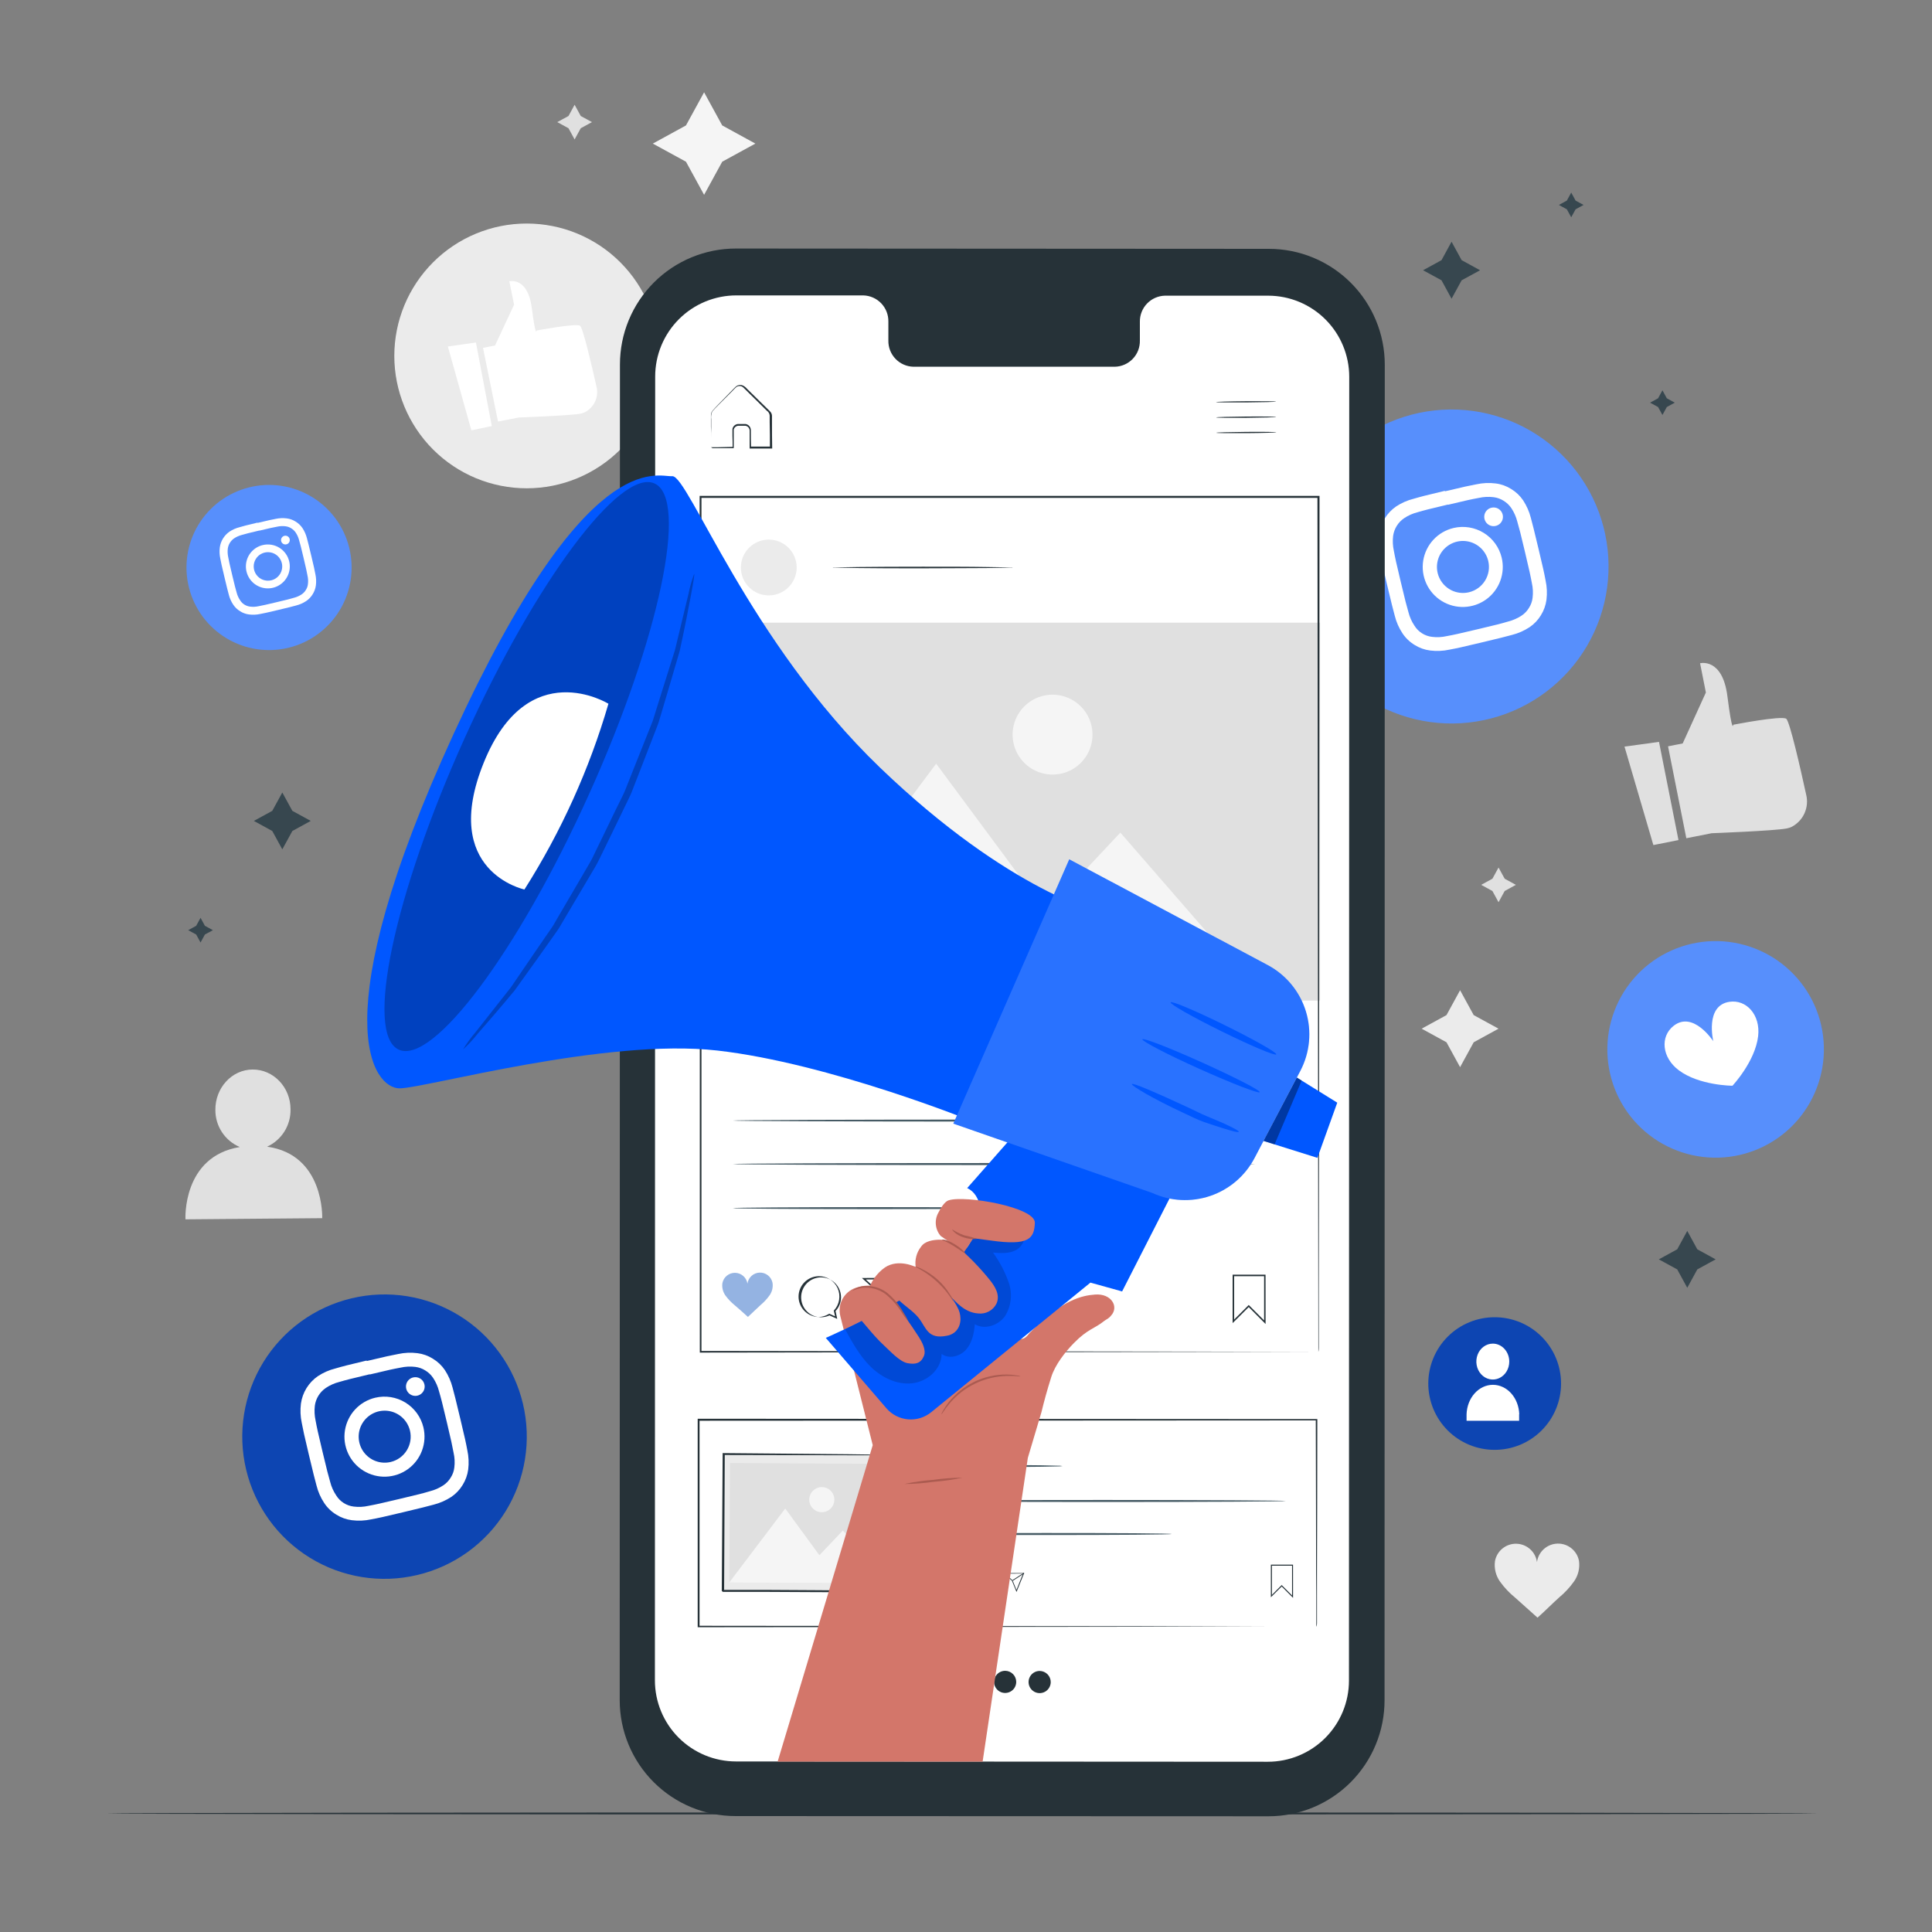
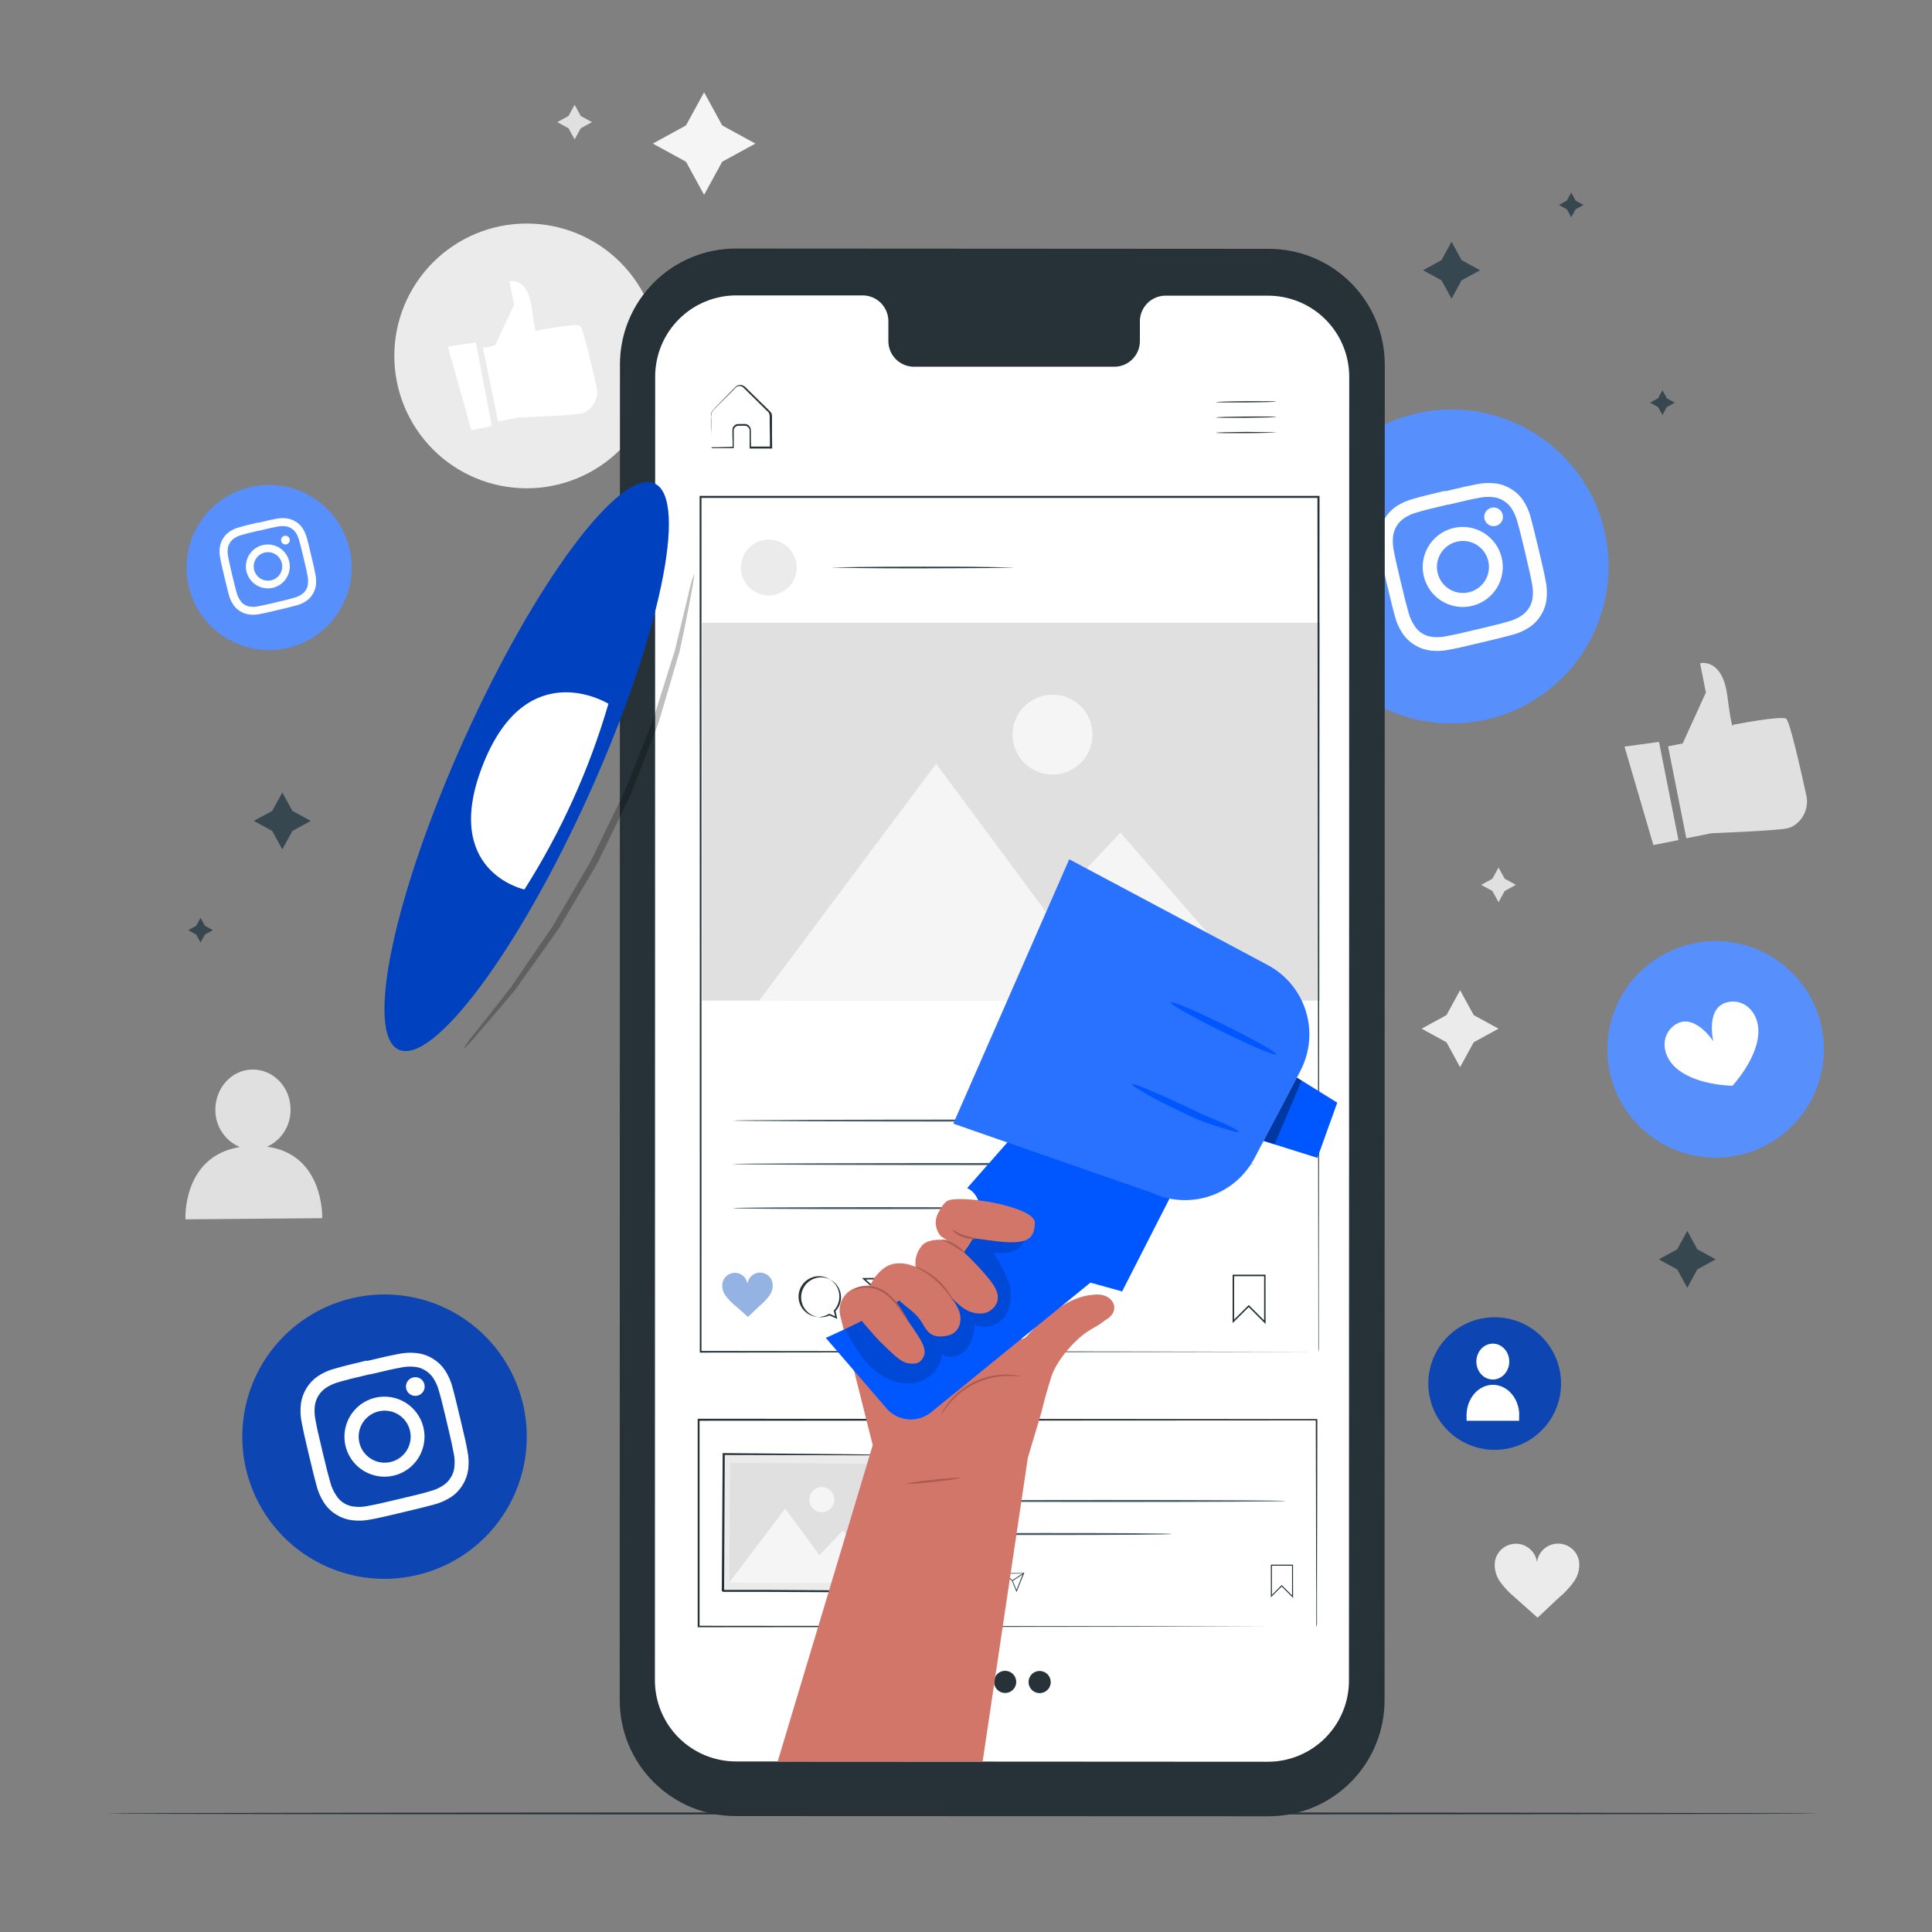
<svg xmlns="http://www.w3.org/2000/svg" width="220" height="220" viewBox="0 0 220 220" fill="none">
  <rect x="0" y="0" width="220" height="220" fill="#808080" stroke="none" />
  <path d="M59.976 55.603C55.978 55.603 52.144 54.015 49.317 51.188C46.49 48.361 44.901 44.526 44.901 40.529C44.901 36.531 46.49 32.696 49.317 29.869C52.144 27.042 55.978 25.454 59.976 25.454C63.974 25.454 67.808 27.042 70.635 29.869C73.462 32.696 75.05 36.531 75.05 40.529C75.05 44.526 73.462 48.361 70.635 51.188C67.808 54.015 63.974 55.603 59.976 55.603Z" fill="#EBEBEB" />
  <path d="M55 39.611L56.37 39.346L58.539 34.698L57.997 32.029C57.997 32.029 60.089 31.493 60.552 35.037C61.015 38.581 61.102 37.639 61.102 37.639C61.102 37.639 65.602 36.786 66.054 37.093C66.383 37.319 67.391 41.656 67.919 44.012C68.065 44.576 68.013 45.172 67.771 45.705C67.529 46.237 67.112 46.675 66.585 46.949C66.435 47.021 66.276 47.073 66.112 47.104C64.991 47.323 59.077 47.542 59.077 47.542L56.71 48L55 39.611Z" fill="white" />
  <path d="M51 39.457L53.674 49L56 48.517L54.196 39L51 39.457Z" fill="white" />
  <path d="M80.177 10.512L82.24 14.283L86.016 16.351L82.24 18.414L80.177 22.185L78.113 18.414L74.338 16.351L78.113 14.283L80.177 10.512Z" fill="#F5F5F5" />
  <path d="M166.263 112.759L167.812 115.592L170.641 117.137L167.812 118.686L166.263 121.519L164.714 118.686L161.885 117.137L164.714 115.592L166.263 112.759Z" fill="#EBEBEB" />
  <path d="M170.641 98.785L171.34 100.061L172.616 100.76L171.34 101.46L170.641 102.736L169.945 101.46L168.665 100.76L169.945 100.061L170.641 98.785Z" fill="#E0E0E0" />
  <path d="M65.432 11.928L66.131 13.209L67.407 13.904L66.131 14.603L65.432 15.879L64.737 14.603L63.456 13.904L64.737 13.209L65.432 11.928Z" fill="#E0E0E0" />
  <path d="M30.417 130.575C31.229 130.203 31.914 129.601 32.388 128.844C32.861 128.087 33.103 127.208 33.083 126.315C33.083 123.794 31.125 121.77 28.762 121.788C26.399 121.805 24.503 123.869 24.525 126.39C24.519 127.29 24.78 128.172 25.275 128.924C25.77 129.676 26.477 130.264 27.306 130.614C20.732 131.692 21.119 138.847 21.119 138.847L36.691 138.715C36.691 138.715 36.959 131.477 30.417 130.575Z" fill="#E0E0E0" />
  <path d="M179.801 177.734C179.692 177.169 179.385 176.662 178.936 176.303C178.487 175.944 177.925 175.756 177.35 175.773C176.775 175.79 176.225 176.011 175.798 176.396C175.371 176.78 175.095 177.305 175.019 177.875C174.939 177.306 174.659 176.783 174.23 176.401C173.801 176.019 173.25 175.802 172.676 175.788C172.101 175.774 171.541 175.965 171.094 176.326C170.647 176.687 170.343 177.196 170.236 177.76C170.121 178.594 170.332 179.441 170.825 180.123C171.314 180.796 171.888 181.402 172.533 181.927C173.413 182.706 174.209 183.432 175.08 184.206C175.96 183.423 176.677 182.688 177.54 181.905C178.182 181.375 178.751 180.762 179.234 180.083C179.715 179.401 179.918 178.561 179.801 177.734Z" fill="#EBEBEB" />
  <path d="M189.943 84.986L191.611 84.656L194.251 78.857L193.591 75.526C193.591 75.526 196.139 74.857 196.702 79.279C197.265 83.701 197.371 82.526 197.371 82.526C197.371 82.526 202.849 81.461 203.399 81.844C203.799 82.126 205.027 87.538 205.669 90.477C205.847 91.181 205.783 91.925 205.489 92.59C205.195 93.254 204.687 93.8 204.045 94.142C203.863 94.232 203.669 94.297 203.469 94.336C202.105 94.609 194.907 94.881 194.907 94.881L192.025 95.453L189.943 84.986Z" fill="#E0E0E0" />
  <path d="M184.984 85.017L188.271 96.228L191.131 95.66L188.914 84.48L184.984 85.017Z" fill="#E0E0E0" />
  <path d="M207.006 206.501C207.006 206.567 163.372 206.615 109.56 206.615C55.748 206.615 12.1 206.567 12.1 206.501C12.1 206.435 55.726 206.386 109.56 206.386C163.394 206.386 207.006 206.439 207.006 206.501Z" fill="#263238" />
  <path d="M173.11 80.586C168.845 82.658 163.933 82.953 159.451 81.404C154.97 79.855 151.288 76.59 149.213 72.327C147.141 68.063 146.846 63.15 148.395 58.669C149.944 54.188 153.209 50.505 157.472 48.431C159.583 47.404 161.876 46.803 164.22 46.662C166.563 46.521 168.912 46.844 171.131 47.611C173.35 48.377 175.396 49.574 177.153 51.132C178.909 52.689 180.342 54.578 181.368 56.689C182.395 58.801 182.996 61.094 183.137 63.437C183.278 65.781 182.955 68.129 182.189 70.348C181.422 72.567 180.225 74.613 178.667 76.37C177.11 78.126 175.221 79.559 173.11 80.586Z" fill="#578FFC" />
  <path d="M164.879 57.48C167.184 56.93 167.462 56.873 168.399 56.697C168.947 56.574 169.513 56.546 170.071 56.614C170.479 56.663 170.872 56.803 171.219 57.023C171.57 57.236 171.87 57.523 172.099 57.863C172.411 58.331 172.64 58.849 172.777 59.394C173.036 60.296 173.111 60.569 173.657 62.875C174.202 65.18 174.26 65.458 174.436 66.395C174.561 66.943 174.589 67.509 174.519 68.067C174.474 68.476 174.334 68.87 174.11 69.215C173.9 69.567 173.614 69.867 173.274 70.095C172.804 70.406 172.285 70.635 171.738 70.773C170.858 71.032 170.568 71.107 168.262 71.653C165.957 72.198 165.68 72.26 164.742 72.436C164.193 72.561 163.625 72.59 163.066 72.52C162.657 72.472 162.265 72.332 161.918 72.11C161.57 71.891 161.278 71.594 161.064 71.244C160.75 70.776 160.519 70.258 160.382 69.712C160.127 68.81 160.052 68.542 159.502 66.236C158.952 63.931 158.895 63.654 158.719 62.716C158.598 62.166 158.57 61.6 158.635 61.04C158.689 60.633 158.829 60.242 159.044 59.893C159.259 59.543 159.546 59.243 159.885 59.012C160.352 58.698 160.87 58.468 161.416 58.33C162.296 58.074 162.591 58 164.896 57.45L164.879 57.48ZM164.527 55.892C162.182 56.451 161.887 56.53 160.976 56.794C160.263 56.971 159.586 57.269 158.974 57.674C158.455 58.033 158.016 58.496 157.685 59.034C157.354 59.572 157.138 60.172 157.051 60.798C156.959 61.532 156.992 62.276 157.148 62.998C157.328 63.926 157.386 64.226 157.944 66.571C158.503 68.916 158.582 69.211 158.824 70.117C159 70.83 159.298 71.507 159.704 72.119C160.063 72.658 160.536 73.11 161.09 73.444C161.624 73.779 162.225 73.994 162.85 74.073C163.584 74.166 164.328 74.133 165.05 73.976C165.979 73.8 166.278 73.738 168.623 73.18C170.968 72.621 171.263 72.542 172.17 72.3C172.881 72.12 173.558 71.822 174.172 71.42C174.696 71.066 175.138 70.602 175.465 70.06C175.799 69.525 176.015 68.925 176.099 68.3C176.19 67.566 176.156 66.822 175.998 66.1C175.822 65.167 175.76 64.872 175.201 62.527C174.642 60.182 174.563 59.887 174.321 58.976C174.141 58.265 173.843 57.589 173.441 56.974C173.087 56.451 172.623 56.011 172.082 55.685C171.549 55.347 170.948 55.13 170.322 55.052C169.588 54.959 168.844 54.991 168.122 55.148C167.189 55.329 166.894 55.386 164.549 55.945" fill="white" />
  <path d="M165.509 60.125C164.632 60.334 163.836 60.798 163.223 61.459C162.61 62.12 162.207 62.948 162.064 63.838C161.922 64.728 162.046 65.64 162.422 66.46C162.798 67.279 163.408 67.969 164.176 68.441C164.944 68.914 165.835 69.148 166.735 69.114C167.636 69.081 168.507 68.781 169.237 68.252C169.968 67.724 170.525 66.99 170.839 66.145C171.152 65.3 171.209 64.381 171 63.504C170.719 62.328 169.983 61.312 168.953 60.678C167.924 60.045 166.685 59.846 165.509 60.125ZM167.269 67.442C166.699 67.576 166.102 67.539 165.554 67.335C165.005 67.13 164.529 66.767 164.187 66.293C163.844 65.818 163.65 65.252 163.629 64.668C163.608 64.082 163.76 63.504 164.067 63.006C164.375 62.508 164.823 62.112 165.355 61.868C165.887 61.624 166.48 61.543 167.058 61.636C167.636 61.729 168.173 61.991 168.602 62.389C169.031 62.788 169.333 63.304 169.469 63.873C169.559 64.252 169.574 64.645 169.512 65.03C169.45 65.414 169.313 65.783 169.109 66.114C168.904 66.445 168.637 66.733 168.321 66.961C168.005 67.189 167.648 67.352 167.269 67.442Z" fill="white" />
  <path d="M171.114 58.607C171.162 58.812 171.149 59.026 171.075 59.223C171.001 59.42 170.871 59.591 170.7 59.714C170.529 59.837 170.326 59.907 170.116 59.914C169.906 59.922 169.698 59.867 169.519 59.757C169.34 59.646 169.197 59.485 169.11 59.294C169.022 59.103 168.993 58.89 169.026 58.682C169.059 58.474 169.153 58.281 169.296 58.127C169.439 57.972 169.625 57.864 169.829 57.815C169.966 57.782 170.107 57.776 170.246 57.798C170.385 57.819 170.518 57.869 170.637 57.942C170.757 58.016 170.86 58.113 170.942 58.227C171.024 58.341 171.083 58.47 171.114 58.607Z" fill="white" />
  <path d="M190.96 131.014C189.446 130.437 188.062 129.567 186.885 128.455C185.708 127.342 184.762 126.008 184.102 124.53C183.441 123.051 183.078 121.457 183.034 119.838C182.99 118.219 183.265 116.607 183.845 115.095C184.421 113.582 185.291 112.197 186.403 111.02C187.515 109.843 188.848 108.897 190.326 108.236C191.804 107.575 193.398 107.211 195.017 107.167C196.636 107.122 198.247 107.397 199.76 107.976C201.273 108.553 202.657 109.422 203.834 110.535C205.011 111.648 205.957 112.981 206.618 114.46C207.278 115.939 207.641 117.533 207.685 119.152C207.729 120.771 207.454 122.382 206.874 123.895C206.298 125.408 205.428 126.792 204.316 127.969C203.204 129.146 201.871 130.092 200.393 130.753C198.915 131.415 197.321 131.778 195.702 131.823C194.083 131.867 192.472 131.593 190.96 131.014Z" fill="#578FFC" />
  <path d="M200.202 117.988C199.863 120.886 197.278 123.634 197.278 123.634C197.278 123.634 193.505 123.623 191.171 121.876C189.222 120.418 189.025 118.02 190.587 116.806C192.822 115.067 195.097 118.568 195.097 118.568C195.097 118.568 194.114 114.51 196.921 114.08C198.872 113.781 200.482 115.571 200.202 117.988Z" fill="white" />
  <path d="M30.637 74.025C28.143 74.025 25.752 73.035 23.988 71.271C22.225 69.508 21.234 67.116 21.234 64.623C21.234 62.129 22.225 59.737 23.988 57.974C25.752 56.21 28.143 55.22 30.637 55.22C31.872 55.22 33.095 55.463 34.236 55.935C35.376 56.408 36.413 57.101 37.286 57.974C38.159 58.847 38.852 59.883 39.324 61.024C39.797 62.165 40.04 63.388 40.04 64.623C40.04 65.857 39.797 67.08 39.324 68.221C38.852 69.362 38.159 70.398 37.286 71.271C36.413 72.144 35.376 72.837 34.236 73.31C33.095 73.782 31.872 74.025 30.637 74.025Z" fill="#578FFC" />
  <path d="M29.526 60.427C30.851 60.11 31.01 60.077 31.548 59.976C31.863 59.905 32.188 59.889 32.509 59.928C32.743 59.956 32.969 60.037 33.168 60.163C33.37 60.286 33.542 60.451 33.674 60.647C33.853 60.916 33.984 61.214 34.063 61.528C34.212 62.046 34.255 62.203 34.569 63.529C34.882 64.856 34.915 65.015 35.016 65.554C35.088 65.869 35.104 66.195 35.064 66.516C35.038 66.751 34.958 66.978 34.829 67.176C34.708 67.379 34.544 67.551 34.349 67.683C34.079 67.862 33.781 67.993 33.467 68.072C32.961 68.222 32.794 68.265 31.47 68.578C30.145 68.892 29.986 68.928 29.448 69.029C29.132 69.101 28.806 69.117 28.485 69.077C28.25 69.049 28.024 68.969 27.825 68.842C27.625 68.715 27.458 68.545 27.335 68.343C27.154 68.074 27.022 67.776 26.943 67.462C26.796 66.944 26.753 66.789 26.437 65.463C26.121 64.137 26.088 63.977 25.987 63.438C25.918 63.122 25.902 62.796 25.939 62.474C25.971 62.24 26.05 62.015 26.174 61.814C26.298 61.613 26.462 61.441 26.657 61.307C26.926 61.127 27.223 60.995 27.537 60.915C28.042 60.768 28.212 60.725 29.536 60.409L29.526 60.427ZM29.324 59.513C27.977 59.834 27.807 59.88 27.284 60.032C26.875 60.134 26.486 60.305 26.134 60.538C25.836 60.745 25.583 61.011 25.393 61.32C25.203 61.63 25.079 61.975 25.029 62.335C24.976 62.757 24.995 63.185 25.085 63.6C25.189 64.134 25.221 64.306 25.543 65.655C25.864 67.004 25.909 67.174 26.048 67.695C26.149 68.105 26.32 68.495 26.554 68.847C26.759 69.157 27.031 69.417 27.35 69.608C27.656 69.802 28.001 69.925 28.361 69.97C28.782 70.024 29.21 70.005 29.625 69.915C30.158 69.813 30.33 69.778 31.677 69.457C33.024 69.135 33.194 69.09 33.714 68.95C34.123 68.847 34.512 68.676 34.864 68.444C35.166 68.241 35.419 67.974 35.608 67.662C35.799 67.355 35.923 67.009 35.971 66.65C36.024 66.228 36.004 65.8 35.913 65.385C35.812 64.848 35.777 64.678 35.456 63.33C35.135 61.981 35.089 61.811 34.95 61.287C34.846 60.878 34.676 60.489 34.445 60.136C34.241 59.835 33.975 59.581 33.664 59.394C33.358 59.2 33.012 59.075 32.653 59.03C32.231 58.976 31.804 58.995 31.389 59.085C30.853 59.189 30.684 59.222 29.337 59.543" fill="white" />
  <path d="M29.921 62.068C29.44 62.182 29.003 62.437 28.667 62.799C28.331 63.162 28.11 63.616 28.032 64.104C27.953 64.592 28.022 65.093 28.228 65.542C28.434 65.992 28.769 66.37 29.19 66.629C29.611 66.888 30.099 67.017 30.593 66.998C31.087 66.98 31.565 66.815 31.965 66.525C32.366 66.236 32.672 65.833 32.844 65.37C33.016 64.906 33.047 64.402 32.932 63.921C32.778 63.276 32.374 62.719 31.81 62.371C31.245 62.024 30.566 61.914 29.921 62.068ZM30.886 66.081C30.573 66.155 30.246 66.134 29.945 66.022C29.644 65.91 29.384 65.711 29.196 65.451C29.008 65.19 28.901 64.88 28.89 64.559C28.878 64.238 28.962 63.921 29.13 63.648C29.299 63.375 29.544 63.157 29.836 63.024C30.128 62.89 30.453 62.846 30.77 62.897C31.087 62.948 31.382 63.091 31.617 63.31C31.853 63.528 32.018 63.811 32.092 64.124C32.142 64.332 32.15 64.547 32.116 64.758C32.082 64.969 32.007 65.171 31.895 65.353C31.783 65.534 31.636 65.692 31.463 65.817C31.29 65.942 31.094 66.032 30.886 66.081Z" fill="white" />
  <path d="M32.987 61.386C33.009 61.482 33.003 61.583 32.968 61.675C32.934 61.768 32.873 61.848 32.792 61.906C32.712 61.963 32.617 61.996 32.518 62C32.419 62.003 32.322 61.977 32.238 61.926C32.154 61.874 32.087 61.798 32.045 61.709C32.004 61.619 31.991 61.519 32.006 61.421C32.022 61.324 32.066 61.233 32.133 61.161C32.2 61.088 32.287 61.037 32.383 61.014C32.447 60.999 32.514 60.996 32.579 61.006C32.644 61.016 32.707 61.039 32.763 61.074C32.819 61.109 32.868 61.154 32.906 61.208C32.944 61.261 32.972 61.322 32.987 61.386Z" fill="white" />
  <path d="M47.52 179.348C43.344 180.34 38.946 179.633 35.291 177.383C31.636 175.133 29.024 171.524 28.028 167.349C27.535 165.279 27.454 163.133 27.791 161.032C28.128 158.931 28.875 156.917 29.991 155.105C31.106 153.293 32.568 151.719 34.292 150.472C36.017 149.225 37.97 148.331 40.04 147.84C42.109 147.347 44.254 147.266 46.354 147.602C48.454 147.938 50.467 148.685 52.278 149.799C54.09 150.913 55.663 152.373 56.91 154.096C58.157 155.818 59.053 157.77 59.546 159.838C60.039 161.909 60.119 164.057 59.781 166.158C59.444 168.26 58.695 170.275 57.578 172.087C56.461 173.899 54.998 175.473 53.272 176.719C51.546 177.965 49.592 178.858 47.52 179.348Z" fill="#0D45B2" />
  <path d="M42.095 156.517C44.4 155.967 44.678 155.909 45.615 155.733C46.163 155.61 46.729 155.582 47.287 155.65C47.695 155.699 48.087 155.839 48.435 156.059C48.786 156.272 49.086 156.559 49.315 156.899C49.627 157.367 49.856 157.885 49.993 158.431C50.252 159.333 50.327 159.605 50.873 161.911C51.418 164.217 51.475 164.494 51.651 165.431C51.777 165.979 51.805 166.545 51.735 167.103C51.69 167.512 51.55 167.906 51.326 168.251C51.116 168.603 50.83 168.904 50.49 169.131C50.02 169.443 49.501 169.672 48.954 169.809C48.074 170.069 47.784 170.143 45.478 170.689C43.173 171.235 42.895 171.296 41.958 171.472C41.409 171.597 40.841 171.626 40.282 171.556C39.873 171.508 39.48 171.368 39.133 171.147C38.786 170.927 38.494 170.63 38.28 170.28C37.966 169.813 37.735 169.295 37.598 168.749C37.343 167.847 37.268 167.578 36.718 165.273C36.168 162.967 36.111 162.69 35.935 161.753C35.814 161.202 35.786 160.636 35.851 160.076C35.905 159.669 36.044 159.278 36.26 158.929C36.475 158.579 36.762 158.279 37.101 158.048C37.568 157.734 38.086 157.504 38.632 157.366C39.512 157.111 39.807 157.036 42.112 156.486L42.095 156.517ZM41.743 154.928C39.398 155.487 39.103 155.566 38.192 155.83C37.479 156.007 36.802 156.305 36.19 156.71C35.67 157.069 35.231 157.532 34.9 158.07C34.569 158.608 34.354 159.209 34.267 159.834C34.175 160.568 34.207 161.312 34.364 162.034C34.544 162.963 34.602 163.262 35.16 165.607C35.719 167.952 35.798 168.247 36.04 169.153C36.216 169.866 36.514 170.544 36.92 171.155C37.278 171.694 37.752 172.147 38.306 172.48C38.84 172.816 39.441 173.03 40.066 173.109C40.8 173.202 41.544 173.169 42.266 173.012C43.195 172.836 43.494 172.775 45.839 172.216C48.184 171.657 48.479 171.578 49.386 171.336C50.097 171.156 50.774 170.858 51.388 170.456C51.912 170.102 52.354 169.638 52.681 169.096C53.015 168.561 53.231 167.961 53.315 167.336C53.406 166.602 53.371 165.858 53.214 165.136C53.038 164.203 52.976 163.909 52.417 161.563C51.858 159.218 51.779 158.923 51.537 158.013C51.356 157.301 51.059 156.625 50.657 156.011C50.303 155.487 49.839 155.047 49.297 154.721C48.765 154.383 48.164 154.167 47.538 154.088C46.804 153.995 46.06 154.028 45.337 154.185C44.405 154.365 44.11 154.422 41.765 154.981" fill="white" />
  <path d="M42.724 159.161C41.847 159.37 41.052 159.834 40.439 160.495C39.826 161.156 39.423 161.984 39.28 162.874C39.137 163.764 39.262 164.677 39.638 165.496C40.014 166.315 40.624 167.005 41.392 167.477C42.16 167.95 43.05 168.184 43.951 168.15C44.852 168.117 45.723 167.817 46.453 167.288C47.184 166.76 47.741 166.027 48.054 165.181C48.368 164.336 48.424 163.417 48.216 162.54C47.935 161.364 47.199 160.348 46.169 159.714C45.14 159.081 43.901 158.882 42.724 159.161ZM44.484 166.478C43.915 166.613 43.318 166.575 42.769 166.371C42.221 166.166 41.745 165.804 41.403 165.329C41.06 164.854 40.866 164.289 40.845 163.704C40.823 163.119 40.976 162.54 41.283 162.042C41.59 161.544 42.039 161.148 42.571 160.904C43.103 160.66 43.696 160.58 44.274 160.672C44.852 160.765 45.389 161.027 45.818 161.426C46.247 161.824 46.549 162.34 46.684 162.91C46.775 163.288 46.789 163.681 46.728 164.066C46.666 164.45 46.529 164.819 46.325 165.15C46.12 165.482 45.852 165.77 45.537 165.997C45.221 166.225 44.863 166.389 44.484 166.478Z" fill="white" />
  <path d="M48.33 157.643C48.378 157.848 48.364 158.062 48.291 158.259C48.217 158.456 48.087 158.627 47.916 158.75C47.745 158.873 47.542 158.943 47.332 158.951C47.121 158.958 46.914 158.903 46.735 158.793C46.556 158.683 46.413 158.522 46.325 158.33C46.238 158.139 46.209 157.926 46.242 157.718C46.275 157.511 46.369 157.317 46.512 157.163C46.655 157.009 46.84 156.9 47.045 156.851C47.181 156.818 47.323 156.812 47.462 156.834C47.6 156.856 47.733 156.905 47.853 156.979C47.973 157.052 48.076 157.149 48.158 157.263C48.24 157.377 48.298 157.506 48.33 157.643Z" fill="white" />
  <path d="M170.196 165.096C169.204 165.097 168.222 164.902 167.306 164.523C166.389 164.144 165.556 163.588 164.855 162.887C164.153 162.185 163.596 161.353 163.217 160.436C162.837 159.52 162.642 158.538 162.642 157.546C162.642 156.554 162.837 155.572 163.217 154.656C163.596 153.739 164.153 152.907 164.855 152.206C165.556 151.504 166.389 150.948 167.306 150.569C168.222 150.19 169.204 149.995 170.196 149.996C171.189 149.994 172.172 150.188 173.09 150.567C174.007 150.945 174.841 151.501 175.544 152.202C176.246 152.904 176.804 153.737 177.184 154.654C177.564 155.57 177.76 156.553 177.76 157.546C177.76 158.539 177.564 159.522 177.184 160.438C176.804 161.355 176.246 162.188 175.544 162.89C174.841 163.591 174.007 164.147 173.09 164.525C172.172 164.904 171.189 165.098 170.196 165.096Z" fill="#0D45B2" />
  <path d="M171.863 155.041C171.864 155.446 171.755 155.842 171.549 156.179C171.344 156.516 171.051 156.778 170.709 156.934C170.366 157.089 169.989 157.131 169.625 157.052C169.261 156.974 168.927 156.779 168.664 156.493C168.401 156.208 168.222 155.843 168.15 155.446C168.077 155.049 168.114 154.638 168.256 154.264C168.397 153.89 168.638 153.57 168.946 153.345C169.255 153.12 169.617 153 169.988 153C170.485 153 170.961 153.215 171.313 153.598C171.664 153.98 171.862 154.499 171.863 155.041Z" fill="white" />
  <path d="M172.985 161.047V161.782H167V161.047C167.028 160.146 167.356 159.293 167.915 158.667C168.475 158.041 169.222 157.691 170 157.691C170.778 157.691 171.525 158.041 172.085 158.667C172.644 159.293 172.972 160.146 173 161.047H172.985Z" fill="white" />
  <path d="M144.439 206.822L83.767 206.8C80.266 206.8 76.909 205.409 74.434 202.934C71.958 200.458 70.567 197.101 70.567 193.6L70.594 41.501C70.594 39.765 70.936 38.047 71.601 36.443C72.266 34.84 73.241 33.384 74.469 32.158C75.698 30.932 77.156 29.96 78.761 29.298C80.365 28.636 82.085 28.297 83.82 28.301L144.487 28.336C147.988 28.336 151.346 29.727 153.821 32.202C156.297 34.678 157.687 38.035 157.687 41.536L157.661 193.6C157.664 195.337 157.324 197.058 156.66 198.663C155.997 200.269 155.023 201.727 153.795 202.956C152.566 204.184 151.108 205.158 149.502 205.821C147.897 206.485 146.176 206.825 144.439 206.822Z" fill="#263238" />
  <path d="M144.421 33.669H132.655C131.883 33.688 131.149 34.011 130.614 34.568C130.08 35.125 129.787 35.871 129.8 36.643V38.777C129.808 39.161 129.741 39.542 129.603 39.9C129.464 40.258 129.256 40.584 128.991 40.861C128.725 41.138 128.408 41.36 128.057 41.515C127.706 41.669 127.327 41.753 126.944 41.761H104.016C103.632 41.752 103.254 41.668 102.902 41.513C102.551 41.358 102.234 41.136 101.969 40.858C101.704 40.581 101.496 40.254 101.357 39.896C101.218 39.538 101.151 39.157 101.16 38.773V36.626C101.175 35.852 100.884 35.103 100.349 34.543C99.814 33.983 99.079 33.658 98.304 33.638H94.16H83.868C82.653 33.635 81.449 33.872 80.325 34.335C79.202 34.798 78.18 35.478 77.32 36.337C76.46 37.195 75.777 38.215 75.311 39.337C74.846 40.46 74.606 41.663 74.606 42.878L74.575 191.339C74.575 193.789 75.549 196.139 77.281 197.872C79.014 199.605 81.365 200.579 83.815 200.579L144.368 200.614C145.581 200.614 146.783 200.375 147.904 199.91C149.025 199.446 150.044 198.766 150.902 197.908C151.76 197.049 152.44 196.031 152.905 194.91C153.369 193.789 153.608 192.587 153.608 191.374L153.639 42.909C153.639 40.462 152.668 38.115 150.94 36.383C149.212 34.651 146.868 33.675 144.421 33.669Z" fill="white" />
  <path d="M145.306 45.73C145.306 45.769 143.775 45.813 141.891 45.826C140.008 45.84 138.473 45.826 138.473 45.787C138.473 45.747 139.999 45.699 141.887 45.685C143.775 45.672 145.306 45.69 145.306 45.73Z" fill="#263238" />
  <path d="M145.319 47.476C145.319 47.516 143.792 47.559 141.904 47.577C140.017 47.595 138.485 47.577 138.485 47.533C138.485 47.489 140.017 47.45 141.904 47.432C143.792 47.414 145.319 47.436 145.319 47.476Z" fill="#263238" />
-   <path d="M145.337 49.223C145.337 49.263 143.805 49.311 141.918 49.324C140.03 49.337 138.503 49.324 138.499 49.28C138.495 49.236 140.03 49.197 141.918 49.179C143.805 49.161 145.337 49.183 145.337 49.223Z" fill="#263238" />
+   <path d="M145.337 49.223C145.337 49.263 143.805 49.311 141.918 49.324C140.03 49.337 138.503 49.324 138.499 49.28C138.495 49.236 140.03 49.197 141.918 49.179Z" fill="#263238" />
  <path d="M80.96 50.93H81.141H81.638L83.477 50.886L83.424 50.934C83.424 50.53 83.424 50.085 83.403 49.614C83.403 49.368 83.403 49.135 83.403 48.849C83.431 48.701 83.507 48.566 83.618 48.464C83.728 48.362 83.869 48.298 84.019 48.281C84.318 48.281 84.577 48.281 84.898 48.281C85.067 48.308 85.22 48.395 85.33 48.524C85.441 48.654 85.501 48.819 85.501 48.99C85.501 49.614 85.501 50.261 85.523 50.934L85.44 50.851H87.758L87.671 50.939C87.671 50.006 87.671 49.038 87.644 48.048C87.644 47.802 87.644 47.56 87.644 47.313C87.634 47.204 87.6 47.098 87.543 47.003C87.487 46.909 87.41 46.828 87.319 46.768L86.306 45.764L85.325 44.801L84.855 44.334C84.692 44.176 84.564 44.013 84.375 43.974C84.284 43.95 84.189 43.946 84.097 43.964C84.005 43.981 83.918 44.019 83.843 44.075C83.702 44.194 83.552 44.361 83.403 44.515L82.567 45.355C82.043 45.896 81.497 46.394 81.101 46.864C80.984 47.142 80.944 47.446 80.987 47.744C80.987 48.03 80.987 48.303 80.987 48.558C80.987 49.06 80.987 49.5 80.987 49.878C80.987 50.257 80.987 50.49 80.987 50.719C80.993 50.82 80.993 50.921 80.987 51.022C80.982 50.93 80.982 50.837 80.987 50.745C80.987 50.521 80.987 50.244 80.987 49.914C80.987 49.584 80.987 49.091 80.956 48.594C80.956 48.33 80.956 48.052 80.956 47.758C80.956 47.608 80.956 47.458 80.956 47.318C80.955 47.148 80.999 46.981 81.084 46.834C81.524 46.31 82.025 45.844 82.553 45.285L83.38 44.436C83.53 44.29 83.649 44.145 83.82 43.996C83.915 43.923 84.025 43.874 84.141 43.85C84.258 43.827 84.378 43.83 84.494 43.859C84.713 43.94 84.906 44.078 85.052 44.26L85.528 44.726L86.509 45.69L87.525 46.684C87.621 46.77 87.707 46.864 87.785 46.966C87.861 47.082 87.904 47.218 87.908 47.357C87.908 47.604 87.908 47.85 87.908 48.096C87.908 49.086 87.908 50.054 87.93 50.987V51.075H87.842H85.523H85.361V50.992C85.361 50.318 85.361 49.672 85.361 49.047C85.363 48.913 85.318 48.782 85.232 48.678C85.147 48.575 85.026 48.506 84.894 48.484C84.626 48.484 84.309 48.484 84.049 48.484C83.931 48.495 83.819 48.544 83.73 48.623C83.64 48.702 83.578 48.807 83.552 48.924C83.552 49.157 83.552 49.425 83.552 49.663C83.552 50.142 83.552 50.591 83.552 50.983V51.036H83.499H81.629H81.141C81.077 51.007 81.017 50.971 80.96 50.93Z" fill="#263238" />
-   <path d="M121.001 166.941C120.79 166.974 120.576 166.988 120.363 166.985L118.629 167.02C117.168 167.042 115.144 167.055 112.909 167.055C110.674 167.055 108.65 167.055 107.189 167.02L105.455 166.985C105.242 166.988 105.028 166.973 104.817 166.941C105.028 166.905 105.242 166.89 105.455 166.897L107.189 166.857C108.65 166.857 110.674 166.826 112.909 166.826C115.144 166.826 117.164 166.826 118.629 166.857L120.363 166.897C120.576 166.89 120.79 166.905 121.001 166.941Z" fill="#455A64" />
  <path d="M146.419 170.918C146.419 170.984 137.104 171.033 125.616 171.033C114.127 171.033 104.812 170.984 104.812 170.918C104.812 170.852 114.127 170.804 125.616 170.804C137.104 170.804 146.419 170.857 146.419 170.918Z" fill="#455A64" />
  <path d="M133.417 174.68C133.417 174.746 127.015 174.794 119.117 174.794C111.219 174.794 104.812 174.746 104.812 174.68C104.812 174.614 111.215 174.565 119.117 174.565C127.019 174.565 133.417 174.601 133.417 174.68Z" fill="#455A64" />
  <path d="M147.242 181.953L145.949 180.655L144.717 181.883V178.169H147.238L147.242 181.953ZM145.949 180.493L145.988 180.532L147.128 181.676V178.288H144.836V181.61L145.949 180.493Z" fill="#263238" />
  <path d="M112.821 181.469L112.381 181.266C112.118 181.39 111.819 181.411 111.541 181.326C111.264 181.24 111.028 181.054 110.881 180.804C110.733 180.554 110.684 180.258 110.743 179.974C110.802 179.69 110.965 179.438 111.2 179.267C111.435 179.097 111.725 179.02 112.014 179.053C112.302 179.085 112.569 179.224 112.76 179.442C112.952 179.66 113.055 179.941 113.05 180.232C113.045 180.522 112.932 180.8 112.733 181.011L112.821 181.469ZM111.76 178.996C111.46 179.017 111.178 179.152 110.973 179.374C110.769 179.595 110.656 179.886 110.659 180.188C110.662 180.489 110.78 180.779 110.989 180.996C111.197 181.214 111.481 181.344 111.782 181.359C111.983 181.345 112.178 181.283 112.35 181.178L112.689 181.328L112.61 180.998C112.765 180.829 112.867 180.618 112.904 180.391C112.941 180.164 112.911 179.932 112.817 179.722C112.724 179.512 112.571 179.334 112.378 179.21C112.185 179.086 111.959 179.02 111.73 179.022L111.76 178.996Z" fill="#263238" />
  <path d="M115.751 181.28L115.232 180.004L114.251 179.124H116.627L115.751 181.28ZM114.471 179.199L115.307 179.964L115.747 181.051L116.495 179.181L114.471 179.199Z" fill="#263238" />
  <path d="M116.577 179.095L115.279 179.94L115.327 180.014L116.625 179.169L116.577 179.095Z" fill="#263238" />
  <path d="M109.076 179.37C109.041 179.2 108.947 179.049 108.811 178.941C108.675 178.834 108.505 178.778 108.332 178.784C108.159 178.79 107.993 178.857 107.865 178.973C107.736 179.089 107.652 179.247 107.629 179.419C107.605 179.245 107.52 179.085 107.389 178.969C107.258 178.852 107.089 178.787 106.914 178.783C106.739 178.78 106.568 178.84 106.433 178.951C106.298 179.063 106.207 179.219 106.177 179.392C106.143 179.646 106.207 179.902 106.357 180.109C106.506 180.313 106.68 180.496 106.876 180.655C107.145 180.888 107.387 181.095 107.651 181.341C107.915 181.104 108.135 180.879 108.399 180.642C108.592 180.48 108.764 180.294 108.909 180.087C109.056 179.879 109.116 179.622 109.076 179.37Z" fill="#FF725E" />
  <path d="M149.891 185.24C149.891 185.24 149.891 185.095 149.891 184.826C149.891 184.558 149.891 184.149 149.891 183.621C149.891 182.56 149.891 180.981 149.869 178.974C149.869 174.931 149.847 169.048 149.83 161.669L149.904 161.744L79.544 161.783L79.659 161.669C79.659 169.862 79.659 177.804 79.659 185.24L79.549 185.13L129.898 185.178L144.594 185.209H148.554H149.574H149.926H149.588H148.58H144.66L129.986 185.24L79.562 185.293H79.447V185.24C79.447 177.804 79.447 169.862 79.447 161.669V161.555H79.57L149.931 161.594H150.006V161.669C150.006 169.065 149.975 174.966 149.966 179.023C149.966 181.038 149.966 182.591 149.966 183.651C149.966 184.171 149.966 184.567 149.966 184.839C149.966 185.112 149.891 185.24 149.891 185.24Z" fill="#263238" />
  <path d="M82.457 165.61L82.367 181.195L101.859 181.307L101.949 165.723L82.457 165.61Z" fill="#EBEBEB" />
  <path d="M101.944 165.713H101.57H100.505H96.505L82.425 165.682L82.531 165.581C82.509 170.223 82.482 175.538 82.456 181.161C82.478 181.192 82.24 180.945 82.341 181.047H83.683H85.004H87.644L92.704 181.077L101.829 181.143L101.737 181.24C101.781 176.559 101.82 172.678 101.851 169.95C101.851 168.595 101.882 167.53 101.891 166.786C101.891 166.43 101.891 166.153 101.891 165.95C101.891 165.748 101.891 165.656 101.891 165.656C101.891 165.656 101.891 165.744 101.891 165.928C101.891 166.113 101.891 166.399 101.891 166.751C101.891 167.486 101.891 168.546 101.891 169.893C101.891 172.634 101.891 176.537 101.891 181.24V181.333H101.794L92.668 181.297L87.608 181.271H84.968H83.648H82.306L82.188 181.152C82.227 175.525 82.258 170.209 82.289 165.572V165.466H82.394L96.518 165.594L100.478 165.647H101.521H101.785L101.944 165.713Z" fill="#263238" />
  <path d="M83.124 166.595L83.046 180.217L101.169 180.322L101.248 166.7L83.124 166.595Z" fill="#E0E0E0" />
  <path d="M83.037 180.206L89.417 171.776L93.307 177.095L95.982 174.279L101.161 180.312L83.037 180.206Z" fill="#F5F5F5" />
  <path d="M95.009 170.773C95.008 171.056 94.924 171.332 94.766 171.567C94.608 171.802 94.383 171.984 94.121 172.092C93.86 172.199 93.572 172.226 93.294 172.17C93.017 172.113 92.763 171.976 92.564 171.775C92.364 171.574 92.229 171.318 92.175 171.04C92.122 170.762 92.151 170.475 92.261 170.214C92.371 169.953 92.556 169.731 92.792 169.575C93.028 169.419 93.305 169.337 93.588 169.338C93.776 169.339 93.961 169.377 94.134 169.449C94.308 169.521 94.465 169.627 94.597 169.761C94.729 169.894 94.833 170.052 94.904 170.226C94.975 170.399 95.011 170.585 95.009 170.773Z" fill="#F5F5F5" />
  <path d="M115.319 64.623C115.25 64.635 115.178 64.635 115.108 64.623L114.514 64.645L112.314 64.684C110.462 64.684 107.914 64.715 105.072 64.715C102.229 64.715 99.682 64.715 97.829 64.684L95.629 64.645L95.031 64.623C94.963 64.635 94.893 64.635 94.824 64.623C94.892 64.606 94.961 64.599 95.031 64.601H95.629L97.829 64.566C99.682 64.543 102.229 64.53 105.072 64.53C107.914 64.53 110.462 64.53 112.314 64.566L114.514 64.601H115.108C115.179 64.599 115.25 64.606 115.319 64.623Z" fill="#263238" />
  <path d="M144.114 150.766L142.195 148.839L140.36 150.665V145.147H144.109L144.114 150.766ZM142.195 148.601L142.252 148.659L143.946 150.357V145.323H140.532V150.26L142.195 148.601Z" fill="#263238" />
  <path d="M95.335 150.185L94.455 149.785C93.942 150.023 93.36 150.062 92.82 149.893C92.281 149.725 91.824 149.361 91.538 148.873C91.253 148.386 91.159 147.809 91.276 147.256C91.394 146.703 91.713 146.214 92.171 145.884C92.63 145.553 93.195 145.406 93.757 145.471C94.318 145.535 94.835 145.807 95.207 146.232C95.579 146.658 95.779 147.207 95.767 147.772C95.756 148.337 95.534 148.878 95.146 149.288L95.335 150.185ZM93.236 145.323C92.931 145.326 92.629 145.389 92.349 145.508C92.068 145.627 91.813 145.8 91.599 146.018C91.385 146.235 91.216 146.493 91.102 146.776C90.988 147.059 90.93 147.361 90.933 147.666C90.935 147.972 90.998 148.273 91.117 148.554C91.236 148.835 91.41 149.089 91.627 149.303C91.845 149.517 92.102 149.686 92.385 149.801C92.668 149.915 92.971 149.972 93.276 149.97C93.671 149.946 94.055 149.825 94.393 149.618L94.433 149.596L95.093 149.891L94.943 149.239L94.974 149.209C95.28 148.875 95.481 148.459 95.553 148.013C95.626 147.566 95.566 147.108 95.381 146.695C95.196 146.282 94.895 145.932 94.514 145.689C94.133 145.445 93.689 145.318 93.236 145.323Z" fill="#263238" />
  <path d="M101.107 149.802L100.078 147.29L98.15 145.53L102.832 145.495L101.107 149.802ZM98.586 145.697L100.232 147.206L101.112 149.345L102.581 145.666L98.586 145.697Z" fill="#263238" />
  <path d="M102.74 145.487L100.188 147.148L100.281 147.292L102.833 145.631L102.74 145.487Z" fill="#263238" />
  <path d="M87.969 146.08C87.903 145.743 87.719 145.441 87.45 145.227C87.181 145.013 86.846 144.902 86.502 144.913C86.159 144.924 85.831 145.057 85.577 145.288C85.323 145.518 85.158 145.832 85.114 146.172C85.063 145.833 84.894 145.523 84.636 145.297C84.379 145.071 84.049 144.944 83.707 144.938C83.364 144.932 83.03 145.048 82.765 145.266C82.5 145.483 82.32 145.787 82.258 146.124C82.192 146.622 82.32 147.126 82.615 147.532C82.91 147.933 83.254 148.295 83.64 148.61C84.163 149.05 84.643 149.49 85.167 149.961C85.677 149.494 86.117 149.054 86.632 148.584C87.012 148.264 87.351 147.897 87.639 147.492C87.926 147.081 88.044 146.576 87.969 146.08Z" fill="#94B3E2" />
  <path d="M87.542 67.799C89.296 67.799 90.719 66.377 90.719 64.623C90.719 62.868 89.296 61.446 87.542 61.446C85.787 61.446 84.365 62.868 84.365 64.623C84.365 66.377 85.787 67.799 87.542 67.799Z" fill="#EBEBEB" />
  <path d="M142.916 132.55C142.916 132.616 129.602 132.669 113.181 132.669C96.76 132.669 83.441 132.616 83.441 132.55C83.441 132.484 96.756 132.436 113.181 132.436C129.606 132.436 142.916 132.488 142.916 132.55Z" fill="#455A64" />
  <path d="M142.916 127.6C142.916 127.662 129.602 127.715 113.181 127.715C96.76 127.715 83.441 127.662 83.441 127.6C83.441 127.539 96.756 127.486 113.181 127.486C129.606 127.486 142.916 127.539 142.916 127.6Z" fill="#455A64" />
  <path d="M115.812 137.57C115.812 137.632 108.565 137.685 99.629 137.685C90.693 137.685 83.441 137.632 83.441 137.57C83.441 137.509 90.688 137.456 99.629 137.456C108.57 137.456 115.812 137.509 115.812 137.57Z" fill="#455A64" />
  <path d="M111.822 191.528C111.818 191.778 111.74 192.021 111.597 192.226C111.455 192.432 111.255 192.591 111.023 192.683C110.791 192.776 110.536 192.797 110.291 192.745C110.047 192.693 109.823 192.57 109.648 192.391C109.474 192.212 109.356 191.985 109.31 191.739C109.264 191.494 109.291 191.24 109.389 191.01C109.487 190.779 109.651 190.583 109.86 190.446C110.069 190.309 110.314 190.237 110.564 190.238C110.731 190.24 110.897 190.275 111.051 190.341C111.204 190.406 111.344 190.502 111.461 190.622C111.578 190.741 111.67 190.883 111.732 191.039C111.794 191.194 111.825 191.36 111.822 191.528Z" fill="#263238" />
  <path d="M115.72 191.545C115.714 191.794 115.636 192.036 115.494 192.24C115.352 192.444 115.152 192.602 114.921 192.693C114.69 192.785 114.436 192.806 114.193 192.754C113.95 192.702 113.727 192.579 113.553 192.401C113.38 192.223 113.262 191.997 113.216 191.753C113.17 191.508 113.197 191.256 113.294 191.026C113.391 190.797 113.554 190.602 113.761 190.465C113.969 190.328 114.212 190.255 114.461 190.256C114.629 190.257 114.794 190.291 114.949 190.357C115.103 190.422 115.242 190.518 115.359 190.638C115.477 190.758 115.569 190.9 115.63 191.055C115.692 191.211 115.723 191.378 115.72 191.545Z" fill="#263238" />
  <path d="M119.649 191.563C119.644 191.811 119.566 192.053 119.423 192.257C119.281 192.462 119.082 192.619 118.851 192.711C118.619 192.802 118.366 192.823 118.123 192.771C117.879 192.719 117.657 192.596 117.483 192.418C117.309 192.24 117.192 192.015 117.146 191.77C117.1 191.526 117.127 191.273 117.224 191.044C117.321 190.815 117.483 190.62 117.691 190.482C117.899 190.345 118.142 190.273 118.391 190.273C118.558 190.275 118.724 190.31 118.878 190.376C119.032 190.441 119.171 190.537 119.288 190.657C119.405 190.777 119.497 190.918 119.559 191.074C119.621 191.229 119.652 191.395 119.649 191.563Z" fill="#263238" />
  <path d="M150.314 70.906H79.944V113.938H150.314V70.906Z" fill="#E0E0E0" />
  <path d="M86.442 113.952L106.603 86.962L119.108 103.84L127.578 94.811L144.197 113.934L86.442 113.952Z" fill="#F5F5F5" />
  <path d="M124.406 83.648C124.407 84.548 124.141 85.428 123.641 86.177C123.142 86.926 122.432 87.51 121.6 87.855C120.769 88.2 119.854 88.29 118.971 88.115C118.089 87.94 117.277 87.507 116.641 86.871C116.004 86.235 115.57 85.424 115.394 84.542C115.218 83.659 115.308 82.744 115.653 81.913C115.997 81.081 116.58 80.37 117.328 79.87C118.076 79.37 118.956 79.103 119.856 79.103C121.062 79.103 122.219 79.582 123.072 80.434C123.925 81.286 124.405 82.442 124.406 83.648Z" fill="#F5F5F5" />
  <path d="M150.124 153.934C150.124 153.015 150.08 114.141 150.019 56.589L150.124 56.694H79.764L79.878 56.58C79.878 92.985 79.878 126.676 79.878 153.925L79.781 153.833L150.151 153.925L79.781 154.022H79.689V153.925C79.689 126.676 79.689 92.985 79.667 56.58V56.465H79.79H150.151H150.256V56.566C150.234 85.373 150.217 109.719 150.203 126.87C150.203 135.432 150.181 142.195 150.177 146.824C150.177 149.129 150.177 150.903 150.177 152.104C150.177 152.698 150.177 153.151 150.177 153.459C150.177 153.767 150.124 153.934 150.124 153.934Z" fill="#263238" />
  <path d="M117.041 166.012L118.598 160.781C118.871 159.645 119.232 158.308 119.716 156.781C120.156 155.408 121.274 153.965 122.294 152.927C123.883 151.312 124.64 151.303 125.704 150.445C125.801 150.383 125.911 150.291 126.004 150.243C126.205 150.133 126.382 149.983 126.523 149.803C127.442 148.808 126.558 147.264 124.688 147.413C123.284 147.523 120.988 147.924 117.256 151.774C117.208 151.835 117.16 151.884 117.116 151.941C115.158 154.489 113.318 147.22 112.984 144.514C112.919 144.094 112.761 143.695 112.521 143.345C112.28 142.995 111.965 142.704 111.597 142.493C111.229 142.281 110.818 142.156 110.394 142.125C109.971 142.094 109.546 142.158 109.152 142.314L100.061 146.564C99.194 146.313 98.27 146.344 97.421 146.652C96.785 146.876 96.255 147.328 95.934 147.921C95.614 148.514 95.526 149.205 95.688 149.86L99.379 164.56L88.551 200.596H111.893L117.041 166.012Z" fill="#D3766A" />
  <path d="M134.993 132.915L127.777 147.057L124.169 146.054L106.041 160.807C105.301 161.412 104.354 161.705 103.402 161.623C102.449 161.541 101.566 161.09 100.941 160.367L94.033 152.346C94.033 152.346 107.959 146.349 110.533 141.385C113.107 136.422 110.133 135.291 110.133 135.291L116.684 127.847L134.993 132.915Z" fill="#0057FF" />
-   <path d="M125.634 104.034C125.634 104.034 115.074 101.697 100.206 87.406C85.339 73.115 78.36 54.12 76.561 54.226C74.761 54.331 66.797 50.631 51.687 83.495C36.578 116.358 42.531 123.975 45.527 123.931C48.524 123.887 68.944 118.18 81.695 119.627C94.447 121.075 110.837 127.723 110.837 127.723L125.634 104.034Z" fill="#0057FF" />
  <path d="M148.07 121.946L144.466 128.797L142.851 131.877C141.785 133.904 139.982 135.445 137.813 136.182C135.645 136.919 133.276 136.795 131.196 135.837L108.558 127.948L121.758 97.852L144.374 109.903C146.454 111.016 148.01 112.907 148.703 115.163C149.395 117.419 149.167 119.857 148.07 121.946Z" fill="#0057FF" />
  <g opacity="0.4">
    <path opacity="0.4" d="M148.07 121.946L144.466 128.797L142.851 131.877C141.785 133.904 139.982 135.445 137.813 136.182C135.645 136.919 133.276 136.795 131.196 135.837L108.558 127.948L121.758 97.852L144.374 109.903C146.454 111.016 148.01 112.907 148.703 115.163C149.395 117.419 149.167 119.857 148.07 121.946Z" fill="white" />
  </g>
  <path d="M52.892 84.093C44.853 101.896 41.505 117.762 45.412 119.526C49.32 121.291 59.013 108.293 67.052 90.486C75.09 72.68 78.439 56.822 74.532 55.053C70.624 53.284 60.931 66.291 52.892 84.093Z" fill="#0057FF" />
  <g opacity="0.5">
    <path opacity="0.5" d="M52.892 84.093C44.853 101.896 41.505 117.762 45.412 119.526C49.32 121.291 59.013 108.293 67.052 90.486C75.09 72.68 78.439 56.822 74.532 55.053C70.624 53.284 60.931 66.291 52.892 84.093Z" fill="black" />
  </g>
  <path d="M150.014 131.846L143.876 129.919L147.673 122.703L152.276 125.563L150.014 131.846Z" fill="#0057FF" />
  <g opacity="0.6">
    <path opacity="0.6" d="M147.673 122.703L143.876 129.919L145.139 130.315L148.223 123.042L147.673 122.703Z" fill="black" />
  </g>
-   <path d="M143.441 124.366C143.353 124.564 140.29 123.376 136.603 121.726C132.916 120.076 130.003 118.545 130.087 118.347C130.17 118.149 133.237 119.342 136.929 121.009C140.62 122.677 143.533 124.168 143.441 124.366Z" fill="#0057FF" />
  <path d="M145.333 120.067C145.236 120.261 142.464 119.095 139.142 117.458C135.82 115.821 133.207 114.338 133.303 114.14C133.4 113.942 136.168 115.113 139.49 116.75C142.812 118.387 145.43 119.869 145.333 120.067Z" fill="#0057FF" />
  <path d="M141.064 128.876C141.034 128.982 140.303 128.815 139.142 128.436C138.561 128.256 137.87 128.027 137.109 127.767C136.348 127.508 135.569 127.094 134.728 126.711C131.371 125.154 128.806 123.631 128.89 123.447C128.973 123.262 131.732 124.454 135.05 125.999C135.886 126.377 136.66 126.791 137.39 127.094C138.121 127.398 138.776 127.666 139.326 127.913C140.426 128.419 141.095 128.771 141.064 128.876Z" fill="#0057FF" />
  <path d="M69.284 80.137C69.284 80.137 60.105 74.444 55.085 86.847C50.065 99.251 59.718 101.288 59.718 101.288C63.887 94.724 67.107 87.603 69.284 80.137Z" fill="white" />
  <g opacity="0.5">
    <path opacity="0.5" d="M79.046 65.353C79.104 65.353 78.972 66.207 78.69 67.725C78.408 69.243 77.986 71.439 77.396 74.14L76.12 78.483C75.889 79.26 75.65 80.066 75.403 80.899L75.029 82.162C74.893 82.602 74.712 83.002 74.554 83.429L72.482 88.779C72.301 89.246 72.116 89.712 71.936 90.183C71.756 90.653 71.496 91.102 71.289 91.569L69.925 94.385L68.557 97.196C68.324 97.636 68.117 98.129 67.866 98.56C67.615 98.992 67.351 99.44 67.1 99.858L64.174 104.8C63.937 105.187 63.734 105.587 63.47 105.957L62.709 107.035L61.248 109.094L58.608 112.777C56.848 114.902 55.379 116.578 54.367 117.744C53.87 118.376 53.321 118.964 52.726 119.504C53.139 118.818 53.61 118.167 54.134 117.56C55.11 116.314 56.488 114.572 58.177 112.429L60.707 108.72L62.124 106.656C62.37 106.304 62.617 105.944 62.868 105.578C63.118 105.213 63.308 104.813 63.55 104.421L66.44 99.484L67.193 98.191C67.452 97.751 67.633 97.311 67.875 96.835L69.23 94.041C69.67 93.096 70.141 92.167 70.59 91.248C70.801 90.808 71.056 90.341 71.232 89.875L71.782 88.484L73.885 83.204C74.048 82.764 74.233 82.373 74.374 81.95C74.514 81.528 74.633 81.114 74.761 80.701L75.509 78.311L76.86 74.022L78.386 67.686C78.54 66.891 78.76 66.111 79.046 65.353Z" fill="black" />
  </g>
  <g opacity="0.4">
    <path opacity="0.4" d="M96.225 151.36C97.065 152.883 97.919 154.44 99.155 155.642C100.391 156.843 102.081 157.696 103.841 157.52C105.601 157.344 107.207 155.91 107.225 154.176C108.052 154.797 109.323 154.462 110.01 153.684C110.696 152.905 110.921 151.827 111 150.793C112.126 151.457 113.693 150.934 114.445 149.864C114.79 149.308 115.009 148.681 115.085 148.03C115.161 147.379 115.093 146.72 114.885 146.098C114.456 144.861 113.847 143.694 113.077 142.635C113.957 142.706 114.863 142.767 115.637 142.376C116.412 141.984 116.957 140.954 116.487 140.215C116.177 139.803 115.728 139.516 115.224 139.41C113.864 138.97 112.914 138.644 111.497 138.807C111.171 138.807 112.065 142.538 103.19 147.634C97.923 150.648 96.225 151.36 96.225 151.36Z" fill="black" />
  </g>
  <path d="M116.208 156.728C116.208 156.768 115.614 156.653 114.655 156.68C113.409 156.71 112.183 157.004 111.059 157.543C109.934 158.082 108.938 158.855 108.134 159.808C107.514 160.539 107.254 161.071 107.197 161.049C107.234 160.912 107.292 160.781 107.369 160.662C107.557 160.327 107.771 160.006 108.007 159.703C108.798 158.699 109.808 157.89 110.961 157.337C112.113 156.785 113.377 156.504 114.655 156.517C115.039 156.519 115.422 156.555 115.799 156.623C115.941 156.633 116.079 156.669 116.208 156.728Z" fill="#AB5B51" />
  <path d="M96.801 148.98C98.231 150.353 99.208 151.871 100.708 153.252C101.39 153.882 102.468 155.07 103.348 155.228C104.228 155.386 104.844 155.268 105.205 154.414C105.5 153.723 104.972 152.777 104.611 152.214C103.656 150.714 102.741 149.543 102.028 148.377C101.689 147.832 102.125 147.717 102.283 147.972C102.97 148.685 103.999 149.292 104.615 150.08C105.46 151.14 105.61 152.553 107.818 152.104C108.114 152.056 108.394 151.94 108.637 151.765C109.468 151.127 109.517 150.005 109.156 149.125C108.844 148.446 108.429 147.819 107.924 147.268C108.866 148.329 109.891 149.468 111.387 149.565C111.809 149.616 112.237 149.535 112.612 149.332C112.986 149.13 113.288 148.816 113.477 148.434C113.917 147.431 113.288 146.459 112.65 145.676C111.52 144.283 110.264 142.998 108.896 141.839C108.386 141.41 107.742 141.172 107.075 141.166C106.3 141.166 105.315 141.306 104.875 141.975C104.623 142.298 104.44 142.668 104.337 143.064C104.233 143.459 104.211 143.872 104.272 144.276C104.272 144.276 102.336 143.295 100.778 144.32C99.82 144.994 99.13 145.985 98.834 147.119L96.801 148.98Z" fill="#D3766A" />
  <path d="M107.118 140.743C106.809 140.384 106.617 139.938 106.568 139.466C106.519 138.994 106.616 138.518 106.846 138.103C107.176 137.456 107.589 136.827 108.012 136.686C109.855 136.066 117.916 137.461 117.841 139.247C117.766 141.034 117.177 141.887 112.808 141.258C112.038 141.148 110.832 140.998 110.832 140.998L109.776 142.582L107.118 140.743Z" fill="#D3766A" />
  <path d="M108.562 148.232C107.504 146.487 105.961 145.088 104.122 144.206C104.422 144.254 104.711 144.355 104.976 144.505C106.3 145.145 107.412 146.153 108.179 147.409C108.356 147.657 108.486 147.936 108.562 148.232Z" fill="#AB5B51" />
  <path d="M109.917 142.736C109.877 142.771 109.345 142.34 108.619 141.896C108.315 141.704 108.001 141.529 107.677 141.372C107.427 141.258 107.259 141.227 107.264 141.192C107.268 141.157 107.453 141.139 107.73 141.223C108.087 141.337 108.427 141.499 108.742 141.702C109.486 142.155 109.974 142.688 109.917 142.736Z" fill="#AB5B51" />
  <path d="M111.272 141.073C110.747 141.134 110.216 141.074 109.719 140.897C109.355 140.786 109.017 140.603 108.724 140.36C108.504 140.171 108.412 140.017 108.434 139.995C108.857 140.269 109.31 140.493 109.785 140.664C110.289 140.767 110.786 140.904 111.272 141.073Z" fill="#AB5B51" />
  <path d="M103.44 150.445C103.162 150.154 102.916 149.834 102.705 149.49C102.203 148.678 101.568 147.955 100.826 147.352C100.058 146.79 99.106 146.538 98.16 146.648C97.772 146.717 97.395 146.837 97.038 147.004C97.038 147.004 97.117 146.912 97.298 146.802C97.555 146.646 97.838 146.539 98.134 146.485C98.626 146.406 99.13 146.425 99.615 146.542C100.1 146.659 100.556 146.872 100.958 147.167C101.724 147.782 102.364 148.54 102.842 149.398C103.07 149.73 103.27 150.08 103.44 150.445Z" fill="#AB5B51" />
  <path d="M109.604 168.265C108.519 168.496 107.42 168.653 106.313 168.736C105.213 168.895 104.103 168.978 102.991 168.982C104.078 168.752 105.179 168.594 106.287 168.512C107.386 168.355 108.494 168.272 109.604 168.265Z" fill="#AB5B50" />
  <path d="M178.917 21.93L179.414 22.84L180.321 23.338L179.414 23.835L178.917 24.741L178.42 23.835L177.514 23.338L178.42 22.84L178.917 21.93Z" fill="#37474F" />
  <path d="M189.305 44.444L189.803 45.355L190.709 45.852L189.803 46.349L189.305 47.256L188.808 46.349L187.897 45.852L188.808 45.355L189.305 44.444Z" fill="#37474F" />
  <path d="M22.836 104.513L23.333 105.424L24.244 105.921L23.333 106.414L22.836 107.325L22.339 106.414L21.433 105.921L22.339 105.424L22.836 104.513Z" fill="#37474F" />
  <path d="M165.291 27.526L166.439 29.625L168.538 30.774L166.439 31.918L165.291 34.016L164.147 31.918L162.048 30.774L164.147 29.625L165.291 27.526Z" fill="#37474F" />
  <path d="M32.147 90.244L33.291 92.334L35.385 93.478L33.291 94.626L32.147 96.716L31.003 94.626L28.908 93.478L31.003 92.334L32.147 90.244Z" fill="#37474F" />
  <path d="M192.131 140.167L193.275 142.261L195.365 143.405L193.275 144.549L192.131 146.643L190.987 144.549L188.893 143.405L190.987 142.261L192.131 140.167Z" fill="#37474F" />
</svg>